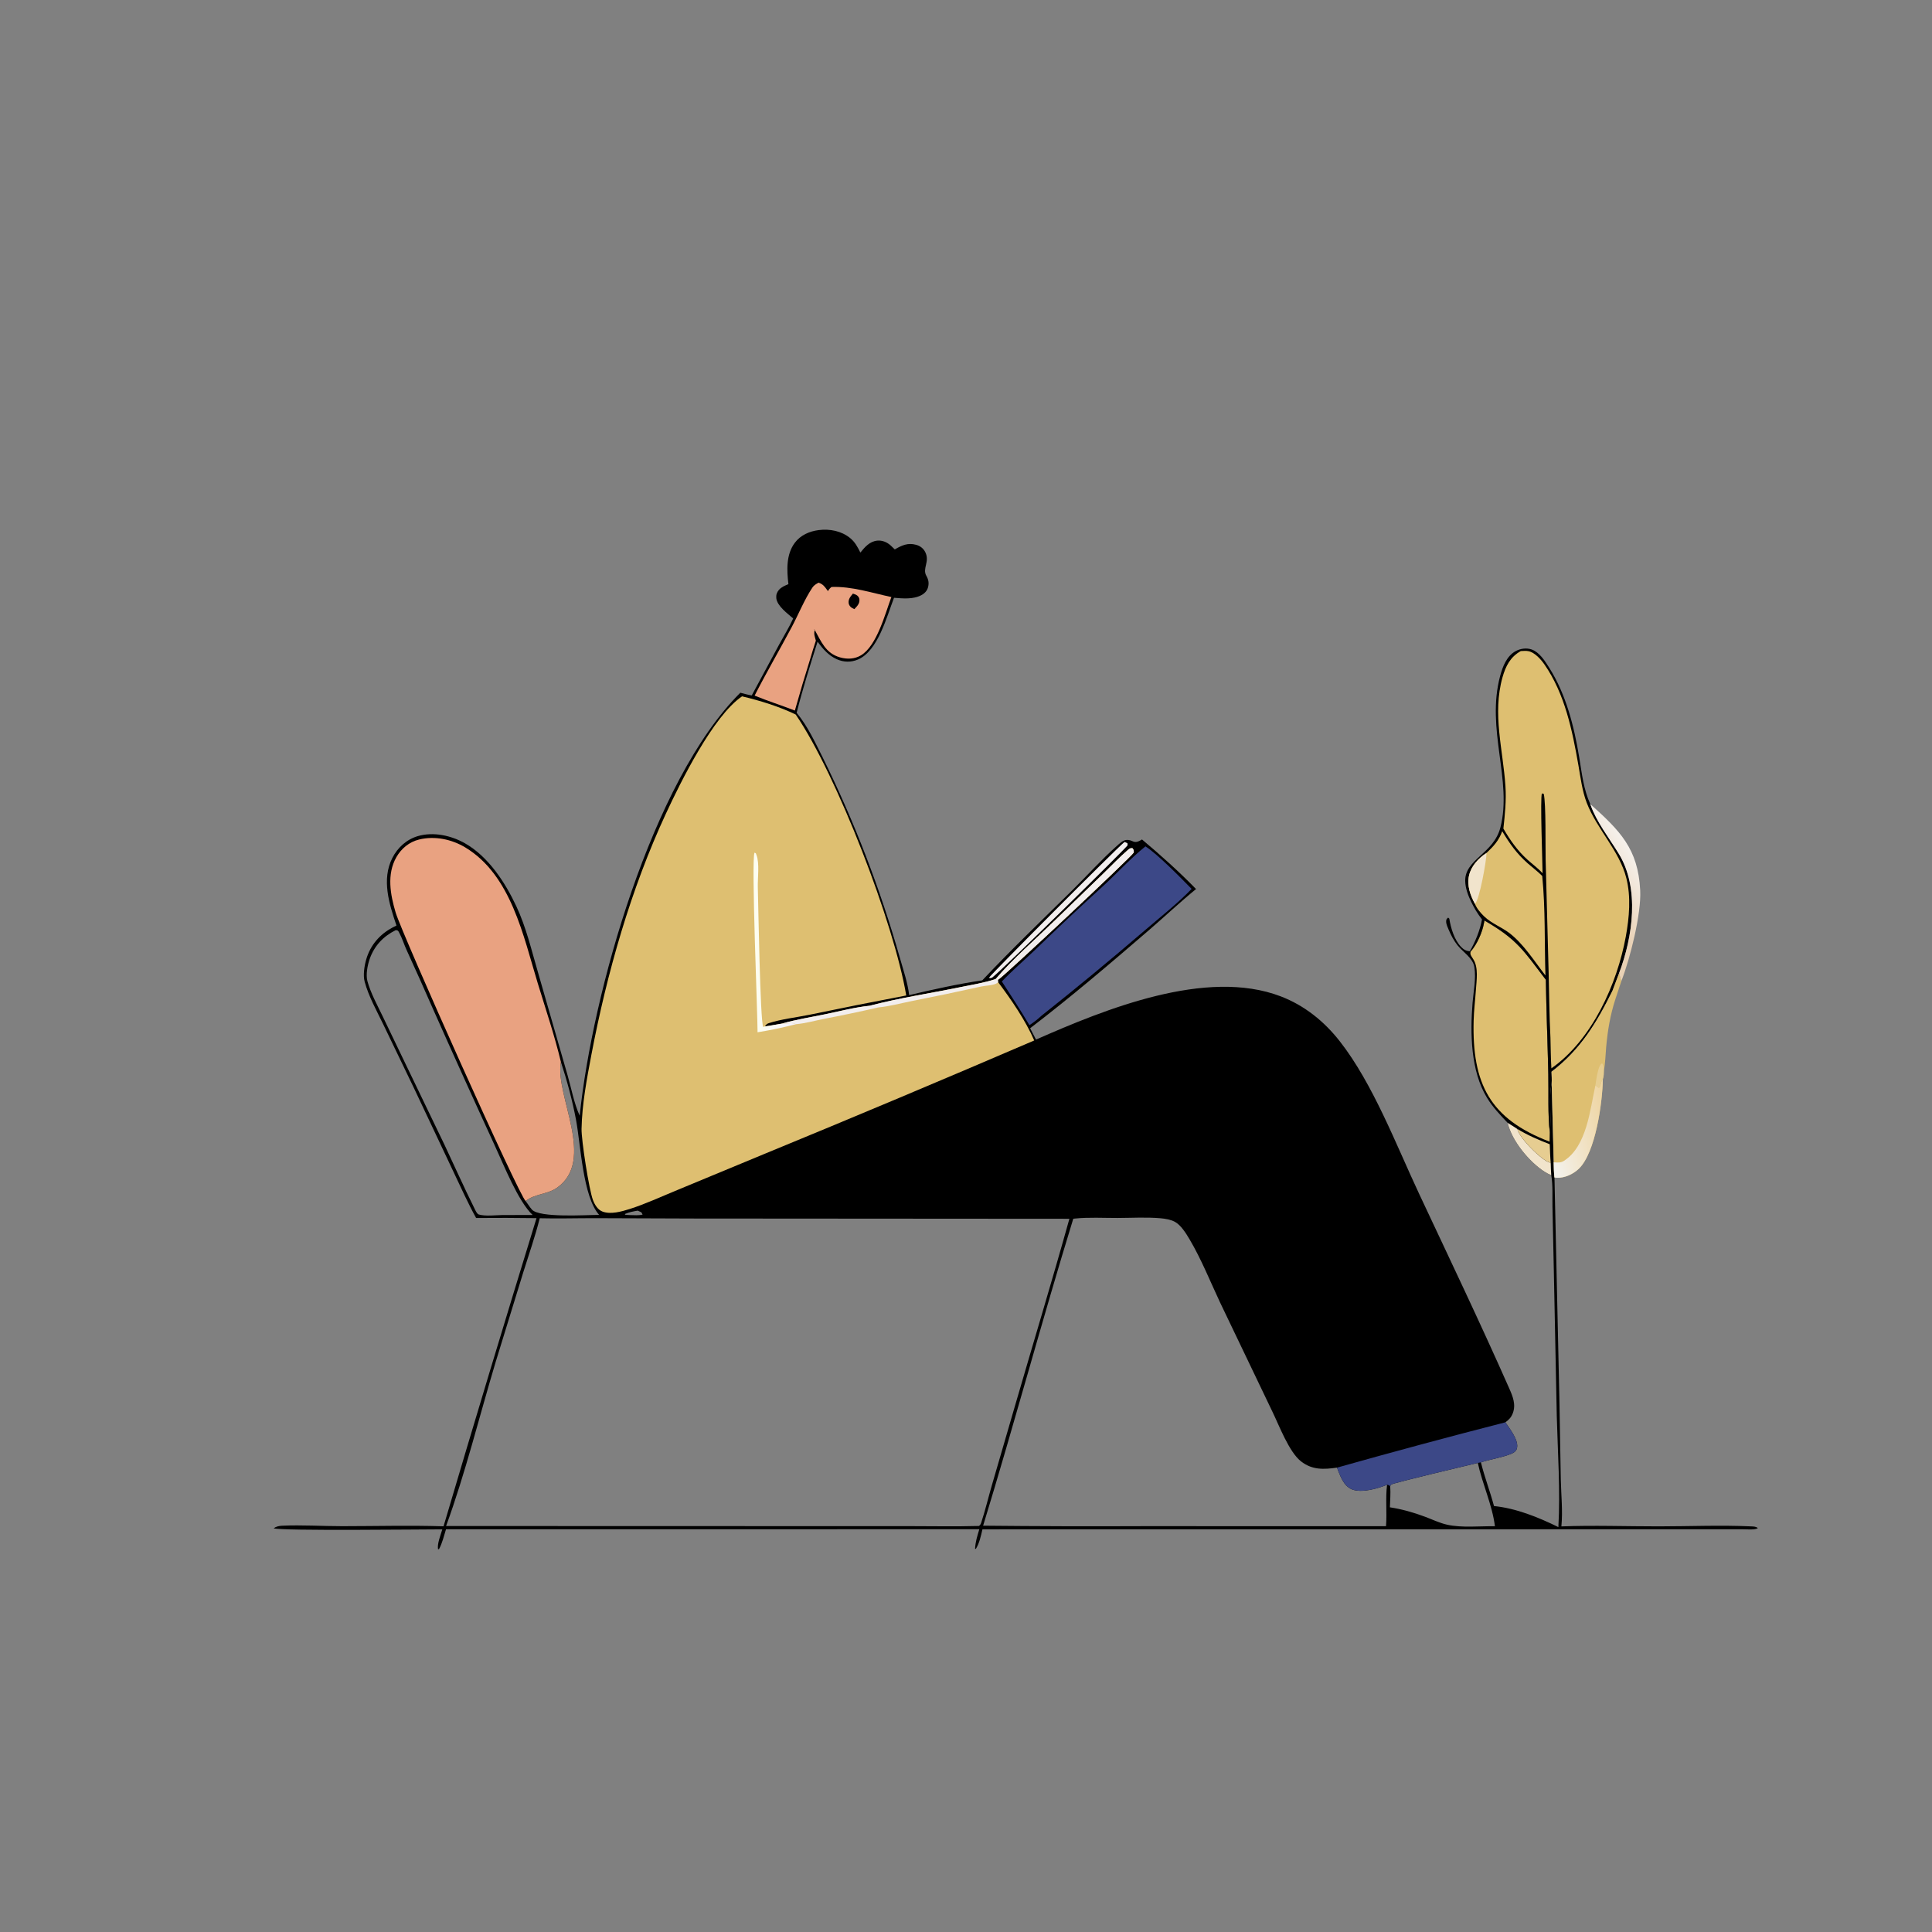
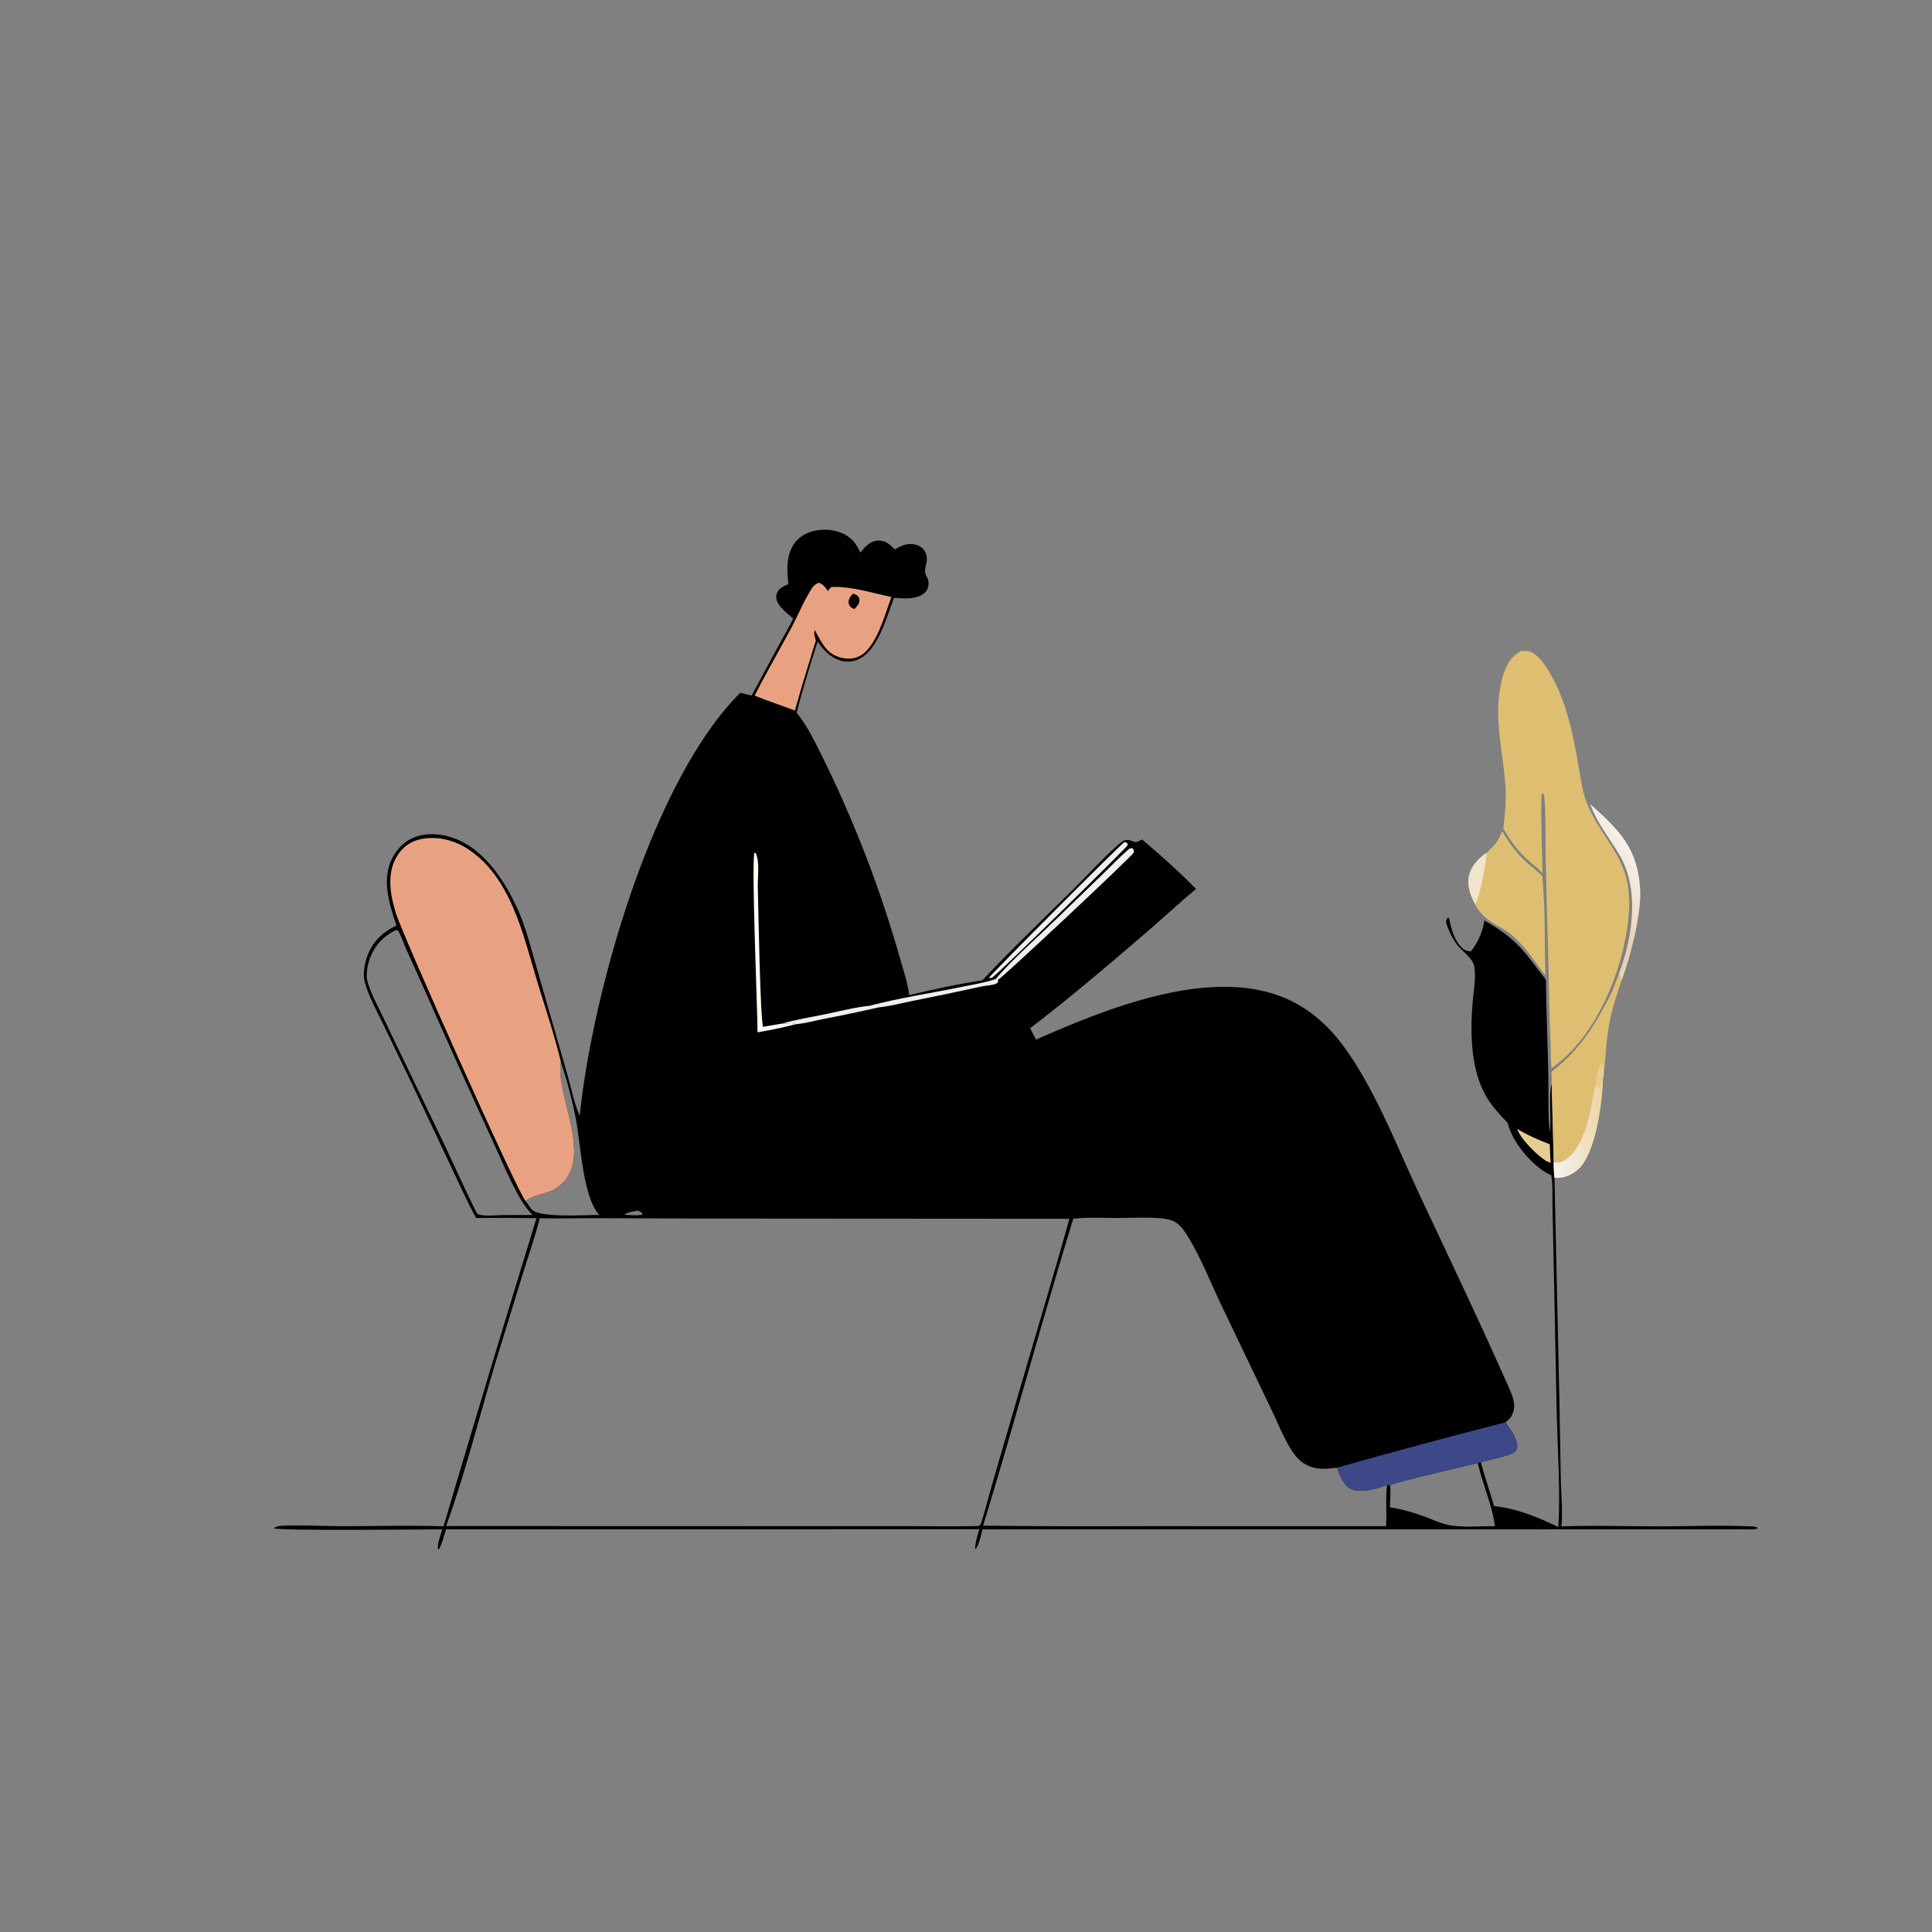
<svg xmlns="http://www.w3.org/2000/svg" width="1024" height="1024">
  <rect width="100%" height="100%" fill="#808080" stroke="none" />
  <g>
    <path d="M417.868 309.608C417.022 302.232 416.578 293.911 421.304 287.642C424.351 283.601 429.049 281.572 433.971 280.954C439.773 280.227 445.93 281.399 450.536 285.14C453.2 287.304 454.511 289.87 456.015 292.86C458.416 289.936 460.934 286.933 464.99 286.545C467.585 286.296 470.099 287.346 472.006 289.051Q473.157 290.092 474.253 291.191C477.992 289.061 481.104 287.547 485.552 288.757C487.694 289.34 489.446 290.668 490.43 292.677C492.933 297.789 488.718 301.242 491 305.221C492.131 307.194 492.466 309.055 491.872 311.282C491.354 313.224 489.969 314.613 488.208 315.513C483.872 317.729 478.541 317.216 473.848 316.836C469.984 326.88 465.316 345.033 454.735 349.558C451.092 351.117 447.156 351.028 443.55 349.414C439.119 347.432 436.128 343.928 433.318 340.122C429.418 352.496 425.396 365.213 422.237 377.793C428.021 384.79 431.898 393.21 435.959 401.281Q442.3 414.122 448.049 427.239Q453.798 440.356 458.942 453.722Q464.087 467.087 468.616 480.674Q473.146 494.26 477.051 508.039C478.825 514.298 481.115 520.953 481.872 527.424C494.489 524.452 507.809 521.489 520.63 519.607C535.904 503.393 552.066 487.883 567.94 472.253C575.966 464.35 583.667 455.696 592.078 448.24C593.237 447.212 595.152 445.388 596.794 445.222C600.895 444.805 600.427 447.979 605.282 444.931C615.066 453.147 625.025 462.064 633.931 471.212C625.413 478.171 617.355 485.772 609.02 492.958C588.429 510.71 567.578 528.488 545.989 545L549.102 550.999C585.576 534.941 639.341 512.963 678.817 528.09C691.419 532.919 701.826 541.317 710.108 551.884C727.656 574.273 740.07 606.951 752.151 632.717C768.213 666.973 784.594 701.201 799.892 735.8C801.797 740.108 803.607 744.451 801.786 749.12C800.946 751.275 799.744 752.498 797.894 753.844C800.138 757.254 805.289 763.605 803.943 767.874C803.476 769.355 801.966 770.19 800.607 770.711C795.62 772.622 790.037 773.443 784.914 775.072C786.849 782.89 789.764 790.454 791.852 798.236C803.517 799.392 815.506 804.222 825.974 809.403C827.057 789.985 825.638 769.918 825.123 750.463L823.567 673.763L822.838 639.497C822.722 634.152 823.126 628.135 822.2 622.888C820.965 622.376 819.85 621.808 818.719 621.091C810.62 615.956 801.185 604.574 799.106 595.146C795.141 590.984 791.135 586.775 788.134 581.841C779.455 567.571 779.195 547.667 780.493 531.499C780.99 525.312 782.418 518.695 781.432 512.523C780.665 507.722 775.375 504.635 772.503 501.005C770.533 498.516 769.121 495.795 767.879 492.893C767.327 491.603 766.509 489.903 766.498 488.491C766.488 487.258 766.72 487.126 767.543 486.333L768.16 486.907C768.972 491.918 770.777 498.056 774.369 501.839C775.688 503.228 777.147 504.124 779.044 504.158L779.471 504.326C782.9 500.492 785.719 494.043 786.573 488.998C786.613 488.761 786.659 488.525 786.699 488.288C786.722 488.145 786.74 488.002 786.761 487.858C804.292 498.02 807.395 503.683 819.343 519.293C819.592 536.012 820.286 552.712 820.64 569.427C820.853 579.476 820.33 590.19 821.401 600.148C822.482 591.726 820.621 582.385 822.413 574.213L823.504 616.043C823.602 618.686 823.541 621.445 823.902 624.063L826.521 742.496L827.251 784.161C827.432 792.251 828.366 800.993 827.564 809.026C844.677 808.358 862.025 809.011 879.17 809C895.407 808.989 911.971 808.272 928.175 809.013C929.438 809.071 930.647 809.085 931.673 809.894C930.513 811.013 925.515 810.538 923.758 810.548L520.713 810.585C519.872 814.144 519.164 817.78 517.233 820.935L516.81 820.931C516.968 817.318 517.998 813.952 519.069 810.528L236.397 810.536C235.325 813.982 234.44 817.815 232.731 820.987L232.212 821.196C231.549 818.506 233.611 813.356 234.438 810.585C224.492 810.586 148.677 811.477 145.04 810.023C146.322 809.089 147.938 808.733 149.504 808.662C159.985 808.188 170.907 808.914 181.44 808.908C199.28 808.897 217.262 808.405 235.089 808.968Q259.244 727.161 284.367 645.645Q268.359 645.417 252.35 645.563C248.026 637.735 244.361 629.52 240.523 621.443L219.421 576.75L203.13 542.923C199.627 535.64 195.389 528.149 193.278 520.326C192.34 516.846 193.131 511.866 194.115 508.476C196.288 500.997 201.218 495.254 208.018 491.632Q209.064 491.068 210.139 490.561C206.314 479.191 202.13 466.247 207.944 454.75C210.732 449.239 215.506 444.898 221.482 443.154C229.739 440.744 239.143 442.822 246.482 446.99C258.868 454.025 267.762 467.722 273.656 480.315C278.895 491.509 281.676 503.535 285.135 515.342L300.845 569.981C302.845 576.919 304.26 584.829 307.255 591.359C313.951 526.442 345.522 413.785 392.388 367.158C394.395 367.691 396.385 368.262 398.437 368.59L413.172 341.244C415.572 336.803 418.333 332.381 420.403 327.789C417.527 325.272 411.889 321.216 411.458 317.064C411.283 315.371 411.719 313.983 412.807 312.698C414.114 311.152 416.051 310.376 417.868 309.608ZM521.077 808.648Q563.224 809.078 605.373 808.89L734.615 808.9C735.202 801.624 734.263 794.112 735.178 786.93C730.384 788.961 721.584 791.444 716.616 789.41C711.923 787.49 710.371 782.157 708.621 777.877C701.606 778.862 695.558 779.2 689.603 774.582C683.228 769.639 678.013 755.614 674.358 748.135L646.663 690.327C641.447 679.246 636.743 667.412 630.501 656.875C628.643 653.739 625.909 649.291 622.648 647.556C620.45 646.387 617.508 645.913 615.053 645.698C607.603 645.047 599.739 645.525 592.251 645.545C584.927 645.565 577.122 645.1 569.845 645.849L568.858 645.959C552.232 699.984 537.616 754.606 521.077 808.648ZM736.675 798.906C743.176 799.913 749.2 801.622 755.365 803.931C759.149 805.348 763.074 807.244 767.018 808.125C774.804 809.864 784.313 808.816 792.341 808.931C790.911 797.547 785.689 786.587 783.271 775.374C778.317 776.556 738.738 785.908 737.487 786.79C737.259 786.95 737.087 787.186 736.945 787.426C736.866 787.561 736.875 787.731 736.841 787.884C737.121 791.476 736.77 795.295 736.675 798.906ZM337.982 641.658C335.646 642.057 333.539 642.469 331.333 643.392L331.228 643.811C332.123 643.914 332.974 644.018 333.875 644.019C336.072 644.059 338.437 644.291 340.58 643.768L339.981 642.563L341.041 643.419C340.867 643.278 340.697 643.13 340.517 642.996C339.69 642.38 338.922 642.06 337.982 641.658ZM266.375 643.992L282.321 643.979C274.614 636.748 267.042 617.538 262.399 607.521Q245.738 571.295 229.532 534.863C224.919 524.36 220.288 513.912 215.488 503.493C214.152 500.594 213.141 497.192 211.626 494.435C210.978 493.255 211.072 493.132 209.755 492.988C203.151 496.265 198.34 501.318 195.908 508.368C194.788 511.613 193.804 516.662 194.75 520.081C196.513 526.454 199.935 532.628 202.786 538.578L215.286 564.598L235.622 606.83C240.833 617.868 245.811 629.108 251.247 640.029C251.747 641.034 252.731 643.421 253.774 643.716C257.382 644.734 262.639 644.046 266.375 643.992ZM566.8 645.982L368.545 645.847L315.423 645.656C305.661 645.643 295.821 645.938 286.069 645.693C283.68 655.262 280.385 664.633 277.444 674.045L262.668 722.023C254.132 750.434 246.585 781.092 236.44 808.82L410.619 808.869L481.566 808.877C493.985 808.871 506.474 809.139 518.886 808.792C519.566 808.226 519.798 807.857 520.075 807.012C522.19 800.558 523.794 793.832 525.686 787.297L538.079 744.722C547.623 711.823 557.606 678.972 566.8 645.982ZM317.563 643.923C308.88 634.17 307.831 606.782 305.252 593.233C303.328 583.13 300.51 572.614 297.285 562.842C297.259 562.987 297.228 563.131 297.206 563.276C294.383 581.227 315.837 614.699 295.355 629.444C290.292 633.089 283.314 632.689 278.601 636.584L279.971 638.503C280.591 639.381 281.186 640.298 281.91 641.096C286.003 645.611 310.676 643.918 317.563 643.923Z" />
-     <path fill="#DEBF71" d="M779.471 504.326C782.9 500.492 785.719 494.043 786.573 488.998C786.613 488.761 786.659 488.525 786.699 488.288C786.722 488.145 786.74 488.002 786.761 487.858C804.292 498.02 807.395 503.683 819.343 519.293C819.592 536.012 820.286 552.712 820.64 569.427C820.853 579.476 820.33 590.19 821.401 600.148L821.318 605.105C789.705 593.018 780.199 574.496 781.06 540.978C781.2 535.513 781.889 530.086 782.261 524.636C782.6 519.657 783.689 512.878 780.934 508.515C780.813 508.324 780.685 508.137 780.568 507.943C779.708 506.518 779.056 505.953 779.471 504.326Z" />
    <path fill="#3C4887" d="M797.894 753.844C800.138 757.254 805.289 763.605 803.943 767.874C803.476 769.355 801.966 770.19 800.607 770.711C795.62 772.622 790.037 773.443 784.914 775.072L783.271 775.374C778.317 776.556 738.738 785.908 737.487 786.79C737.259 786.95 737.087 787.186 736.945 787.426C736.866 787.561 736.875 787.731 736.841 787.884C736.34 787.084 736.047 787.201 735.178 786.93C730.384 788.961 721.584 791.444 716.616 789.41C711.923 787.49 710.371 782.157 708.621 777.877Q753.119 765.344 797.894 753.844Z" />
-     <path fill="#F1E4CC" d="M799.106 595.146C800.839 596.185 802.546 597.238 804.218 598.373C805.605 603.449 815.008 612.605 819.561 615.398C820.181 615.779 820.947 615.867 821.534 616.2C821.691 616.288 821.789 616.453 821.916 616.58C821.989 618.679 822.001 620.797 822.2 622.888C820.965 622.376 819.85 621.808 818.719 621.091C810.62 615.956 801.185 604.574 799.106 595.146Z" />
    <path fill="#E6CD91" d="M804.218 598.373C809.724 601.727 815.399 604.153 821.398 606.479C821.549 609.838 821.613 613.232 821.916 616.58C821.789 616.453 821.691 616.288 821.534 616.2C820.947 615.867 820.181 615.779 819.561 615.398C815.008 612.605 805.605 603.449 804.218 598.373Z" />
-     <path fill="#DEBF71" d="M393.311 369.072C402.705 371.307 413.087 374.485 421.746 378.721C443.63 410.723 473.991 489.744 480.323 527.617Q454.647 532.518 429.054 537.837C422.13 539.255 414.224 540.112 407.559 542.271C406.703 542.548 406.315 542.811 405.77 543.521C405.648 543.68 405.547 543.853 405.435 544.02C408.411 543.665 411.381 542.986 414.353 542.544C421.829 540.382 429.829 539.14 437.454 537.559C445.142 535.965 453.122 533.863 460.92 533.069C476.547 528.956 492.975 526.491 508.818 523.253C515.067 521.976 521.659 520.944 527.706 518.916C536.545 508.452 549.412 497.279 559.512 487.458L585.03 462.76C589.194 458.743 593.276 454.408 597.65 450.632C598.576 449.832 598.968 449.421 600.236 449.554C600.978 450.635 601.009 450.614 600.887 451.911C599.503 454.303 534.302 515.412 529.594 518.852C529.366 519.018 529.134 519.179 528.903 519.343L529.01 520.55C535.906 529.702 543.624 540.922 548.161 551.47Q476.596 582.232 404.549 611.851L357.893 631.194C349.903 634.473 341.859 638.233 333.636 640.827C329.408 642.161 323.652 643.795 319.349 642.156C316.792 641.182 315.259 638.571 314.314 636.14C312.199 630.7 308.115 604.199 308.233 598.306C308.495 585.27 311.013 571.881 313.439 559.099C321.665 515.759 334.359 471.259 352.971 431.196C360.747 414.457 378.015 379.402 393.311 369.072Z" />
    <path fill="#F2EEEE" d="M527.706 518.916C536.545 508.452 549.412 497.279 559.512 487.458L585.03 462.76C589.194 458.743 593.276 454.408 597.65 450.632C598.576 449.832 598.968 449.421 600.236 449.554C600.978 450.635 601.009 450.614 600.887 451.911C599.503 454.303 534.302 515.412 529.594 518.852C529.366 519.018 529.134 519.179 528.903 519.343L529.01 520.55C528.597 520.965 528.542 521.078 527.931 521.364C525.943 522.295 522.372 522.383 520.098 522.869Q501.576 526.976 482.964 530.649C477.295 531.79 471.36 533.393 465.629 533.943Q451.167 537.258 436.593 540.043C431.828 540.992 426.716 542.444 421.889 542.842C420.057 541.798 416.563 542.656 414.353 542.544C421.829 540.382 429.829 539.14 437.454 537.559C445.142 535.965 453.122 533.863 460.92 533.069C476.547 528.956 492.975 526.491 508.818 523.253C515.067 521.976 521.659 520.944 527.706 518.916Z" />
    <defs>
      <linearGradient id="gradient_0" gradientUnits="userSpaceOnUse" x1="400.527" y1="499.28" x2="420.348" y2="498.979">
        <stop offset="0" stop-color="#FDFEF0" />
        <stop offset="1" stop-color="#F4F2FD" />
      </linearGradient>
    </defs>
    <path fill="url(#gradient_0)" d="M401.523 547.131C401.544 536.939 398.126 456.495 399.896 451.926C400.833 452.36 400.493 452.024 400.943 453.163C402.655 457.498 401.525 465.563 401.66 470.351C401.9 478.909 402.917 541.735 404.528 544.305L405.435 544.02C408.411 543.665 411.381 542.986 414.353 542.544C416.563 542.656 420.057 541.798 421.889 542.842Q411.805 545.456 401.523 547.131Z" />
    <path fill="#E9A281" d="M278.601 636.584C275.232 634.038 213.148 495.221 209.704 483.666C206.882 474.196 204.904 463.391 210.09 454.313C212.732 449.688 216.893 446.253 222.103 444.971C230.415 442.924 239.451 444.82 246.692 449.207C270.987 463.921 277.392 496.216 285.058 521.276C289.27 535.044 293.931 548.837 297.285 562.842C297.259 562.987 297.228 563.131 297.206 563.276C294.383 581.227 315.837 614.699 295.355 629.444C290.292 633.089 283.314 632.689 278.601 636.584Z" />
-     <path fill="#3C4887" d="M607.115 448.596C613.716 452.848 625.749 465.178 631.59 471.148C623.926 479.067 614.811 486.196 606.45 493.392Q579.62 516.452 551.909 538.446C549.897 540.323 547.905 541.857 545.607 543.362C540.933 535.495 536 527.855 530.996 520.197C536.46 514.469 542.543 509.247 548.276 503.781Q566.07 486.549 584.39 469.876C591.962 462.953 599.158 454.972 607.115 448.596Z" />
    <path fill="#E9A281" d="M433.886 308.824C436.173 309.645 436.997 310.771 438.373 312.673L438.819 313.3C439.407 312.358 439.845 311.76 440.746 311.103C451.483 310.713 462.036 314.239 472.447 316.446C469.141 325.315 464.776 342.233 456.37 347.314C452.966 349.372 448.972 349.484 445.217 348.421C437.564 346.255 435.243 339.983 431.7 333.652L431.331 333.762L431.867 333.829C431.178 335.982 431.878 337.451 432.43 339.553C431.375 342.612 430.489 345.743 429.547 348.84Q425.206 362.661 421.296 376.61C414.225 373.86 406.988 371.581 399.966 368.687C406.201 356.459 413.131 344.586 419.575 332.469C423.24 325.576 426.287 317.889 430.596 311.409C431.424 310.164 432.598 309.515 433.886 308.824Z" />
-     <path d="M452.053 314.626C452.798 314.861 453.755 315.161 454.362 315.661C455.008 316.193 455.463 316.938 455.515 317.765C455.658 320.035 454.262 321.322 452.815 322.847C452.477 322.681 451.896 322.411 451.54 322.195C450.682 321.674 449.961 320.765 449.818 319.762C449.507 317.573 450.765 316.212 452.053 314.626Z" />
+     <path d="M452.053 314.626C452.798 314.861 453.755 315.161 454.362 315.661C455.008 316.193 455.463 316.938 455.515 317.765C455.658 320.035 454.262 321.322 452.815 322.847C452.477 322.681 451.896 322.411 451.54 322.195C450.682 321.674 449.961 320.765 449.818 319.762C449.507 317.573 450.765 316.212 452.053 314.626" />
    <path fill="#F2EEEE" d="M595.976 446.283C596.653 446.423 597.004 446.634 597.592 446.979L597.645 448.043C596.707 449.629 531.067 514.329 525.799 518.198C524.996 518.419 524.976 518.577 524.173 518.23C524.898 516.729 589.813 451.576 595.976 446.283Z" />
-     <path d="M785.492 487.308C784.323 485.777 783.199 484.232 782.221 482.57Q780.944 480.401 779.827 478.146C778.159 474.725 776.657 470.766 776.594 466.928C776.405 455.378 791.649 452.585 795.26 438.53C801.631 413.733 787.522 386.417 795.122 358.227C796.469 353.228 798.592 347.648 803.414 345.064C805.904 343.73 809.136 343.29 811.828 344.243C815.941 345.699 818.847 350.325 821.076 353.861C830.129 368.216 834.304 385.004 837.044 401.565C838.427 409.918 839.317 418.402 842.872 426.168C842.927 426.333 842.98 426.499 843.038 426.663C846.234 435.716 852.951 444.264 857.957 452.443C869.163 470.751 865.429 496.529 858.184 515.718L854.661 525.095C846.213 542.17 837.752 556.271 822.332 568.035C822.38 570.066 822.567 572.192 822.413 574.213C820.621 582.385 822.482 591.726 821.401 600.148C820.33 590.19 820.853 579.476 820.64 569.427C820.286 552.712 819.592 536.012 819.343 519.293C807.395 503.683 804.292 498.02 786.761 487.858C786.74 488.002 786.722 488.145 786.699 488.288C786.659 488.525 786.613 488.761 786.573 488.998C785.719 494.043 782.9 500.492 779.471 504.326L779.044 504.158C781.972 499.156 784.441 493.021 785.492 487.308Z" />
    <path fill="#DEBF71" d="M806.054 345.081C807.363 345.021 808.835 344.872 810.124 345.138C813.474 345.828 816.699 349.472 818.55 352.127C829.405 367.697 833.368 387.17 836.579 405.53C837.733 412.129 838.585 419.224 841.001 425.499C846.388 439.493 858.326 450.868 861.991 465.396C864.52 475.421 863.554 486.261 861.725 496.319C857.148 521.491 843.799 551.213 822.27 566.242C821.927 560.871 821.925 555.422 821.771 550.039C821.168 538.523 821.113 526.924 820.805 515.393L819.222 455.754C819.056 448.461 819.464 426.125 818.214 420.747L817.26 420.538C816.228 422.202 817.594 458.2 817.6 462.855C815.182 460.165 812.23 458.045 809.553 455.622C804.227 450.803 800.43 445.343 796.826 439.168C797.656 431.701 798.41 424.249 797.918 416.729C796.651 397.374 790.915 378.365 796.355 359.001C798.025 353.06 800.516 348.159 806.054 345.081Z" />
    <path fill="#DEBF71" d="M787.906 452.057C791.688 448.478 794.415 445.529 796.209 440.56C800.159 447.17 803.959 452.518 809.755 457.622C812.278 459.844 815.077 461.897 817.418 464.302C819.138 481.684 818.567 499.555 819.118 517.02C813.395 509.646 807.595 500.415 800.194 494.689C795.956 491.411 790.575 489.479 786.715 485.781C784.935 484.076 782.64 481.48 781.784 479.112C779.275 474.545 777.44 469.335 778.611 464.078C779.746 458.984 783.647 454.839 787.906 452.057Z" />
    <path fill="#F1E4CC" d="M781.784 479.112C779.275 474.545 777.44 469.335 778.611 464.078C779.746 458.984 783.647 454.839 787.906 452.057C787.854 456.041 784.265 476.563 781.784 479.112Z" />
    <path fill="#DEBF71" d="M854.661 525.095L858.184 515.718C858.512 517.196 858.884 518.63 859.324 520.079L856.175 529.613C853.417 538.165 852.116 546.065 851.303 554.999C850.93 559.098 850.875 563.521 850.071 567.554C850.01 569.023 850.1 570.452 849.549 571.828C849.334 584.276 845.732 610.921 836.773 619.501C833.855 622.296 829.265 624.446 825.151 624.235C824.658 624.209 824.418 624.15 823.902 624.063C823.541 621.445 823.602 618.686 823.504 616.043L822.413 574.213C822.567 572.192 822.38 570.066 822.332 568.035C837.752 556.271 846.213 542.17 854.661 525.095Z" />
    <defs>
      <linearGradient id="gradient_1" gradientUnits="userSpaceOnUse" x1="852.565" y1="595.601" x2="819.935" y2="603.399">
        <stop offset="0" stop-color="#EED5A3" />
        <stop offset="1" stop-color="#F4F2ED" />
      </linearGradient>
    </defs>
    <path fill="url(#gradient_1)" d="M845.603 575.245C846.187 575.754 846.811 576.139 847.459 576.559C848.386 576.123 848.348 573.277 849.549 571.828C849.334 584.276 845.732 610.921 836.773 619.501C833.855 622.296 829.265 624.446 825.151 624.235C824.658 624.209 824.418 624.15 823.902 624.063C823.541 621.445 823.602 618.686 823.504 616.043C825.647 616.174 827.15 616.427 829.031 615.21C841.057 607.424 842.753 588.143 845.603 575.245Z" />
    <path fill="#E6CD91" d="M845.603 575.245C845.946 572.848 846.268 570.438 846.884 568.093C847.293 566.537 847.702 564.412 849.146 563.572C850.072 564.877 849.933 565.979 850.071 567.554C850.01 569.023 850.1 570.452 849.549 571.828C848.348 573.277 848.386 576.123 847.459 576.559C846.811 576.139 846.187 575.754 845.603 575.245Z" />
    <defs>
      <linearGradient id="gradient_2" gradientUnits="userSpaceOnUse" x1="844.298" y1="472.565" x2="867.753" y2="456.149">
        <stop offset="0" stop-color="#E9D1B5" />
        <stop offset="1" stop-color="#F5F0EA" />
      </linearGradient>
    </defs>
    <path fill="url(#gradient_2)" d="M842.872 426.168C858.538 440.25 868.234 449.706 869.344 471.943C869.968 484.455 863.955 508.293 859.324 520.079C858.884 518.63 858.512 517.196 858.184 515.718C865.429 496.529 869.163 470.751 857.957 452.443C852.951 444.264 846.234 435.716 843.038 426.663C842.98 426.499 842.927 426.333 842.872 426.168Z" />
  </g>
  <g />
</svg>